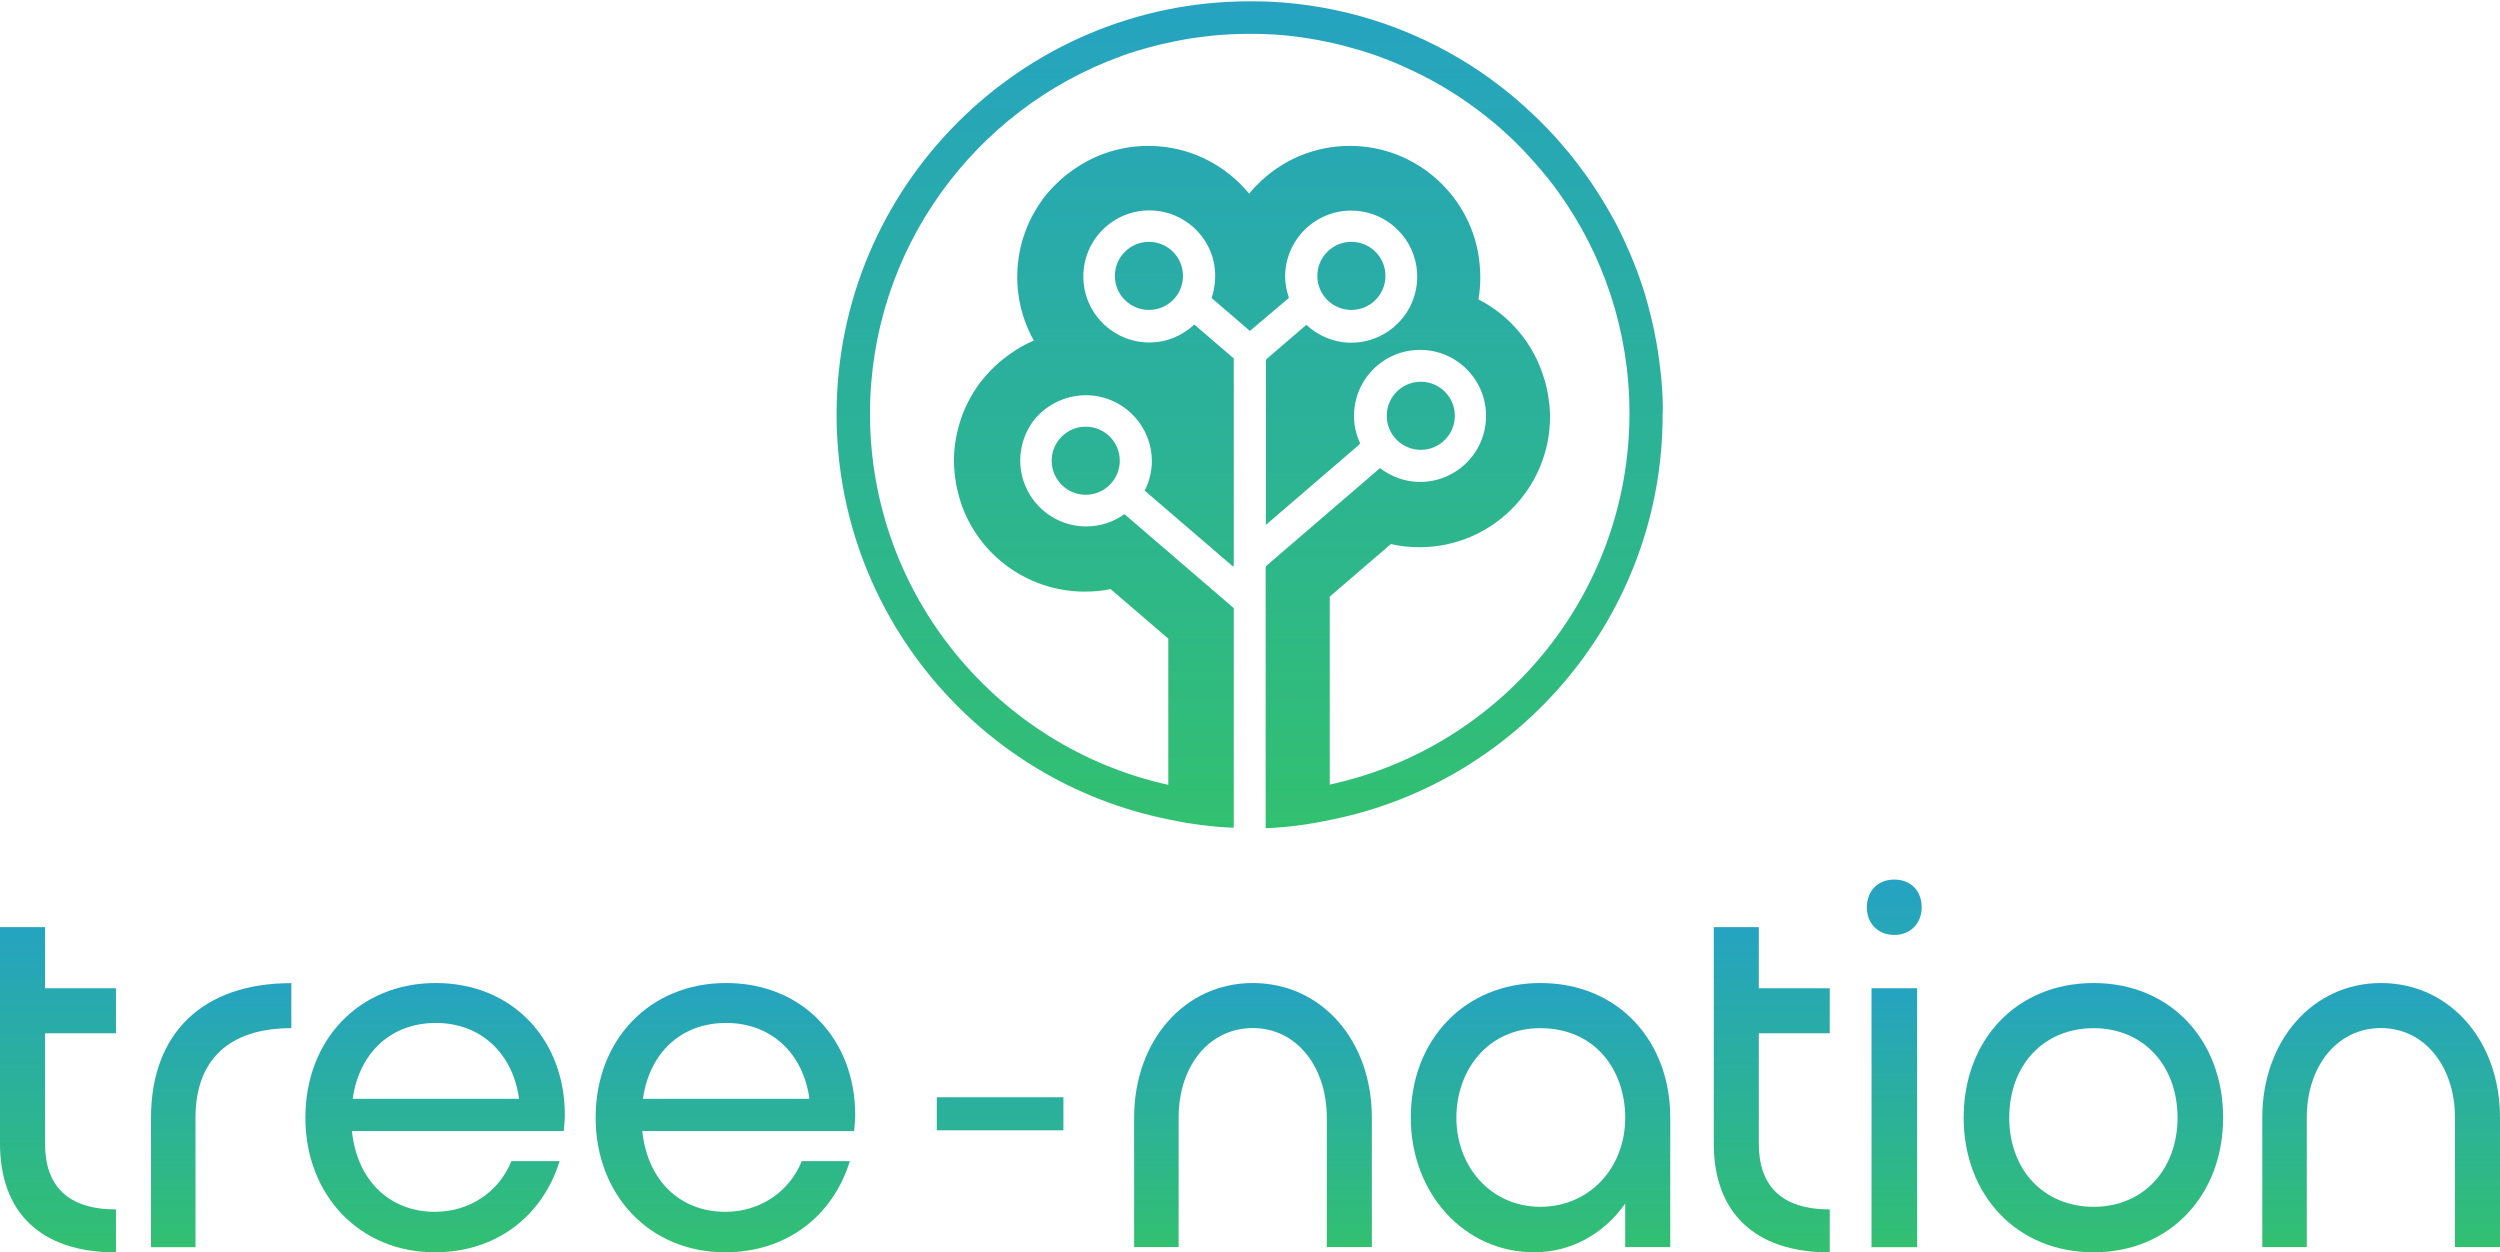
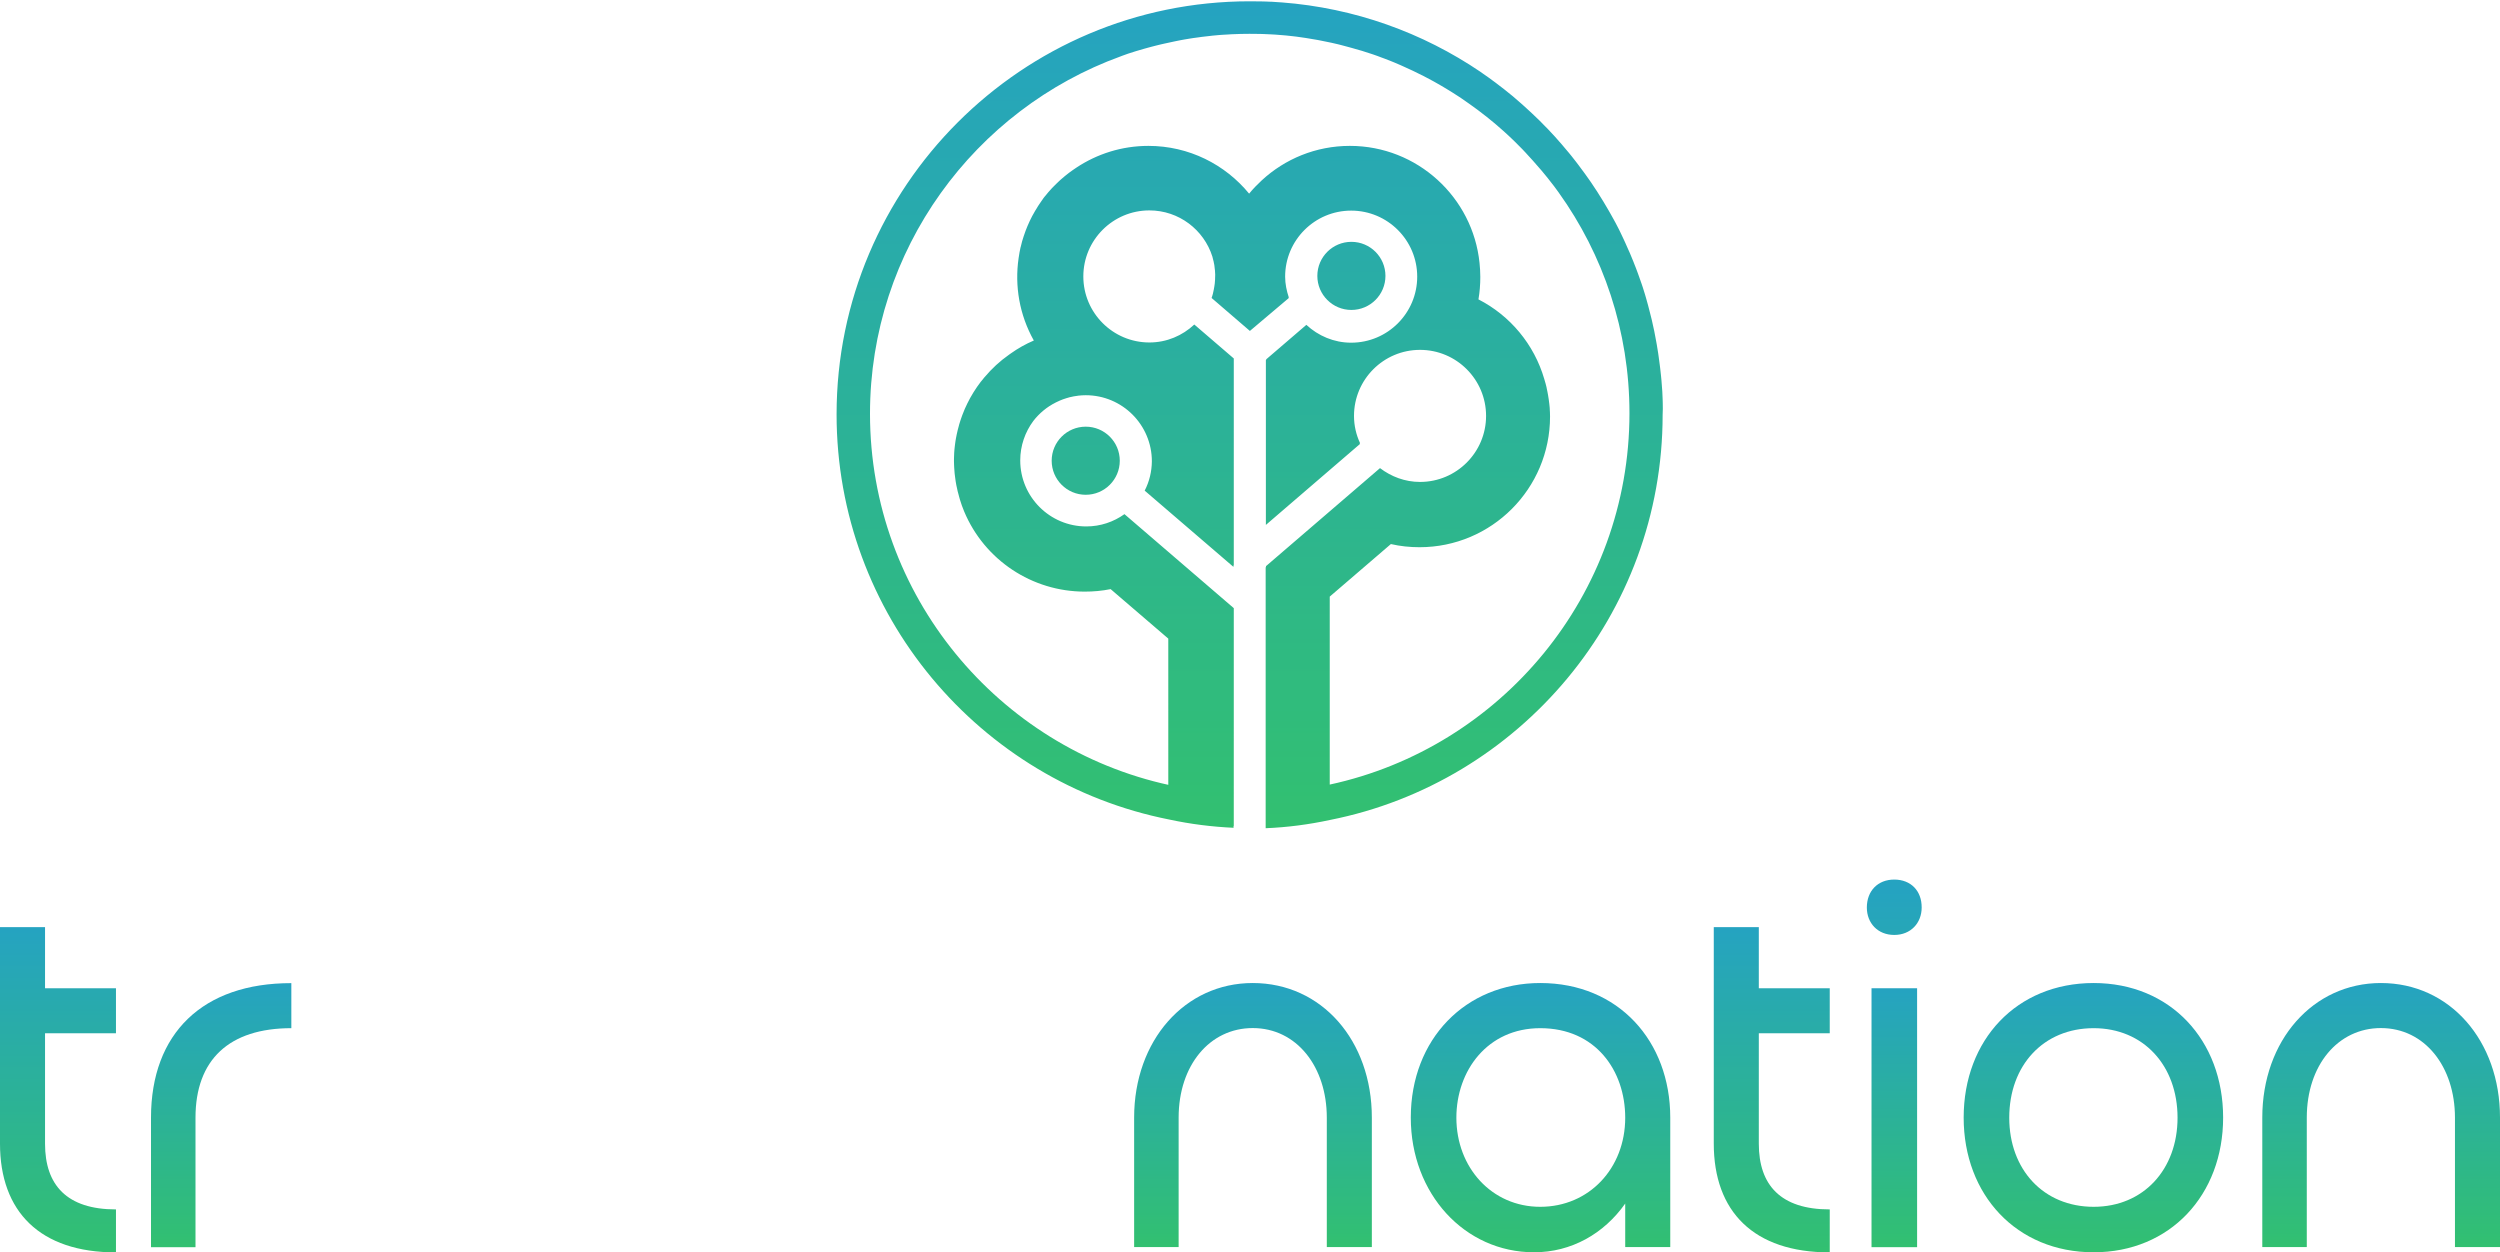
<svg xmlns="http://www.w3.org/2000/svg" version="1.1" id="Capa_1" x="0px" y="0px" viewBox="0 0 2298 1151.2" style="enable-background:new 0 0 2298 1151.2;" xml:space="preserve">
  <style type="text/css">
	.st0{fill:url(#SVGID_1_);}
	.st1{fill:url(#SVGID_00000087412445256114861920000004025064491507504815_);}
	.st2{fill:url(#SVGID_00000173143161507606862590000010549433917230202259_);}
	.st3{fill:url(#SVGID_00000115490575028044813500000011972638495130297008_);}
	.st4{fill:url(#SVGID_00000017503258895930071340000006533619482915007381_);}
	.st5{fill:url(#SVGID_00000079458793362446421440000009231621742403121336_);}
	.st6{fill:url(#SVGID_00000124138653894247616270000000280660386635123845_);}
	.st7{fill:url(#SVGID_00000175286041158795354990000001687909608095253170_);}
	.st8{fill:url(#SVGID_00000054254408666821819740000010693452857651248060_);}
	.st9{fill:url(#SVGID_00000039117290042300790570000009006899235239440313_);}
	.st10{fill:url(#SVGID_00000111149452041101190390000007698347511741981595_);}
	.st11{fill:url(#SVGID_00000119829069681932851730000006811008395483053965_);}
	.st12{fill:url(#SVGID_00000101064062659848199550000005391014327441003958_);}
	.st13{fill:url(#SVGID_00000061459805119362721200000000454641799218834085_);}
	.st14{fill:url(#SVGID_00000091724611456332614580000005880746437378201250_);}
	.st15{fill:url(#SVGID_00000127740982710841387100000016391479475391951271_);}
	.st16{fill:url(#SVGID_00000166647565542223139580000001390657067908854171_);}
</style>
  <linearGradient id="SVGID_1_" gradientUnits="userSpaceOnUse" x1="2149.07" y1="-400.1" x2="2149.07" y2="-70.03" gradientTransform="matrix(1 0 0 -1 -407.82 746.18)">
    <stop offset="0" style="stop-color:#32C070" />
    <stop offset="1" style="stop-color:#25A3C1" />
  </linearGradient>
  <path class="st0" d="M1741.2,808.5c-15.2,0-25.2,10.5-25.2,25.7c0,14.3,10,25.2,25.2,25.2s25.2-11,25.2-25.2  C1766.5,818.9,1756.5,808.5,1741.2,808.5z" />
  <linearGradient id="SVGID_00000039094903958898363890000004388606372624816289_" gradientUnits="userSpaceOnUse" x1="461.13" y1="-405.06" x2="461.13" y2="-106.06" gradientTransform="matrix(1 0 0 -1 -407.82 746.18)">
    <stop offset="0" style="stop-color:#32C070" />
    <stop offset="1" style="stop-color:#25A3C1" />
  </linearGradient>
  <path style="fill:url(#SVGID_00000039094903958898363890000004388606372624816289_);" d="M41.4,852.2H0v199  c0,62.4,36.6,100,106.6,100v-39.5c-45.2,0-65.2-22.4-65.2-60.4V949.8h65.2v-41.4H41.4V852.2z" />
  <linearGradient id="SVGID_00000160890842988043810570000012065911776412444306_" gradientUnits="userSpaceOnUse" x1="611.115" y1="-400.22" x2="611.115" y2="-157.47" gradientTransform="matrix(1 0 0 -1 -407.82 746.18)">
    <stop offset="0" style="stop-color:#32C070" />
    <stop offset="1" style="stop-color:#25A3C1" />
  </linearGradient>
  <path style="fill:url(#SVGID_00000160890842988043810570000012065911776412444306_);" d="M138.8,1027.4v119h40.9v-119  c0-53.3,30.9-82.3,88.1-82.3v-41.4C186.4,903.6,138.8,949.8,138.8,1027.4z" />
  <linearGradient id="SVGID_00000003086017309062641940000001786884009113803426_" gradientUnits="userSpaceOnUse" x1="807.71" y1="-404.98" x2="807.71" y2="-157.47" gradientTransform="matrix(1 0 0 -1 -407.82 746.18)">
    <stop offset="0" style="stop-color:#32C070" />
    <stop offset="1" style="stop-color:#25A3C1" />
  </linearGradient>
-   <path style="fill:url(#SVGID_00000003086017309062641940000001786884009113803426_);" d="M400.6,903.6  c-70.4,0-119.9,52.3-119.9,123.7c0,70.9,49.5,123.8,119,123.8c56.6,0,99-33.3,114.7-83.8h-44.3c-11.4,28.1-38.1,46.6-70.4,46.6  c-40.9,0-71.4-28.1-76.2-74.2h194.7c0.5-4.8,1-10.5,1-15.2C519.1,956,471.5,903.6,400.6,903.6z M477.1,1010H324.2  c6-42.4,35.2-69.7,76.4-69.7C442.2,940.3,471.5,968.5,477.1,1010L477.1,1010z" />
  <linearGradient id="SVGID_00000153684345530182829920000006537676401099758979_" gradientUnits="userSpaceOnUse" x1="1074.61" y1="-404.98" x2="1074.61" y2="-157.47" gradientTransform="matrix(1 0 0 -1 -407.82 746.18)">
    <stop offset="0" style="stop-color:#32C070" />
    <stop offset="1" style="stop-color:#25A3C1" />
  </linearGradient>
-   <path style="fill:url(#SVGID_00000153684345530182829920000006537676401099758979_);" d="M667.5,903.6c-70.4,0-120,52.3-120,123.7  c0,70.9,49.5,123.8,119,123.8c56.6,0,99-33.3,114.7-83.8H737c-11.4,28.1-38.1,46.6-70.4,46.6c-40.9,0-71.4-28.1-76.2-74.2h194.7  c0.5-4.8,1-10.5,1-15.2C786,956,738.4,903.6,667.5,903.6z M744,1010H591c6-42.4,35.2-69.7,76.4-69.7  C709.2,940.3,738.4,968.5,744,1010z" />
  <linearGradient id="SVGID_00000075161867015576217290000015119166388524318910_" gradientUnits="userSpaceOnUse" x1="919.29" y1="2.46" x2="919.29" y2="247.18" gradientTransform="matrix(1 0 0 -1 0 1154)">
    <stop offset="0" style="stop-color:#32C070" />
    <stop offset="1" style="stop-color:#25A3C1" />
  </linearGradient>
-   <polygon style="fill:url(#SVGID_00000075161867015576217290000015119166388524318910_);" points="861.1,1010.5 861.1,1037.1   861.1,1039 977.5,1039 977.5,1037.1 977.5,1010.5 977.5,1008.6 861.1,1008.6 " />
  <linearGradient id="SVGID_00000120530693388435698660000014924767931276135561_" gradientUnits="userSpaceOnUse" x1="1559.595" y1="-400.22" x2="1559.595" y2="-157.47" gradientTransform="matrix(1 0 0 -1 -407.82 746.18)">
    <stop offset="0" style="stop-color:#32C070" />
    <stop offset="1" style="stop-color:#25A3C1" />
  </linearGradient>
  <path style="fill:url(#SVGID_00000120530693388435698660000014924767931276135561_);" d="M1151.5,903.6c-62.4,0-109,52.8-109,123.7  v119h40.9v-119c0-48.1,28.6-82.3,68.1-82.3c40.5,0,68.1,35.7,68.1,82.3v119h41.4v-119C1261,956.5,1214.9,903.6,1151.5,903.6z" />
  <linearGradient id="SVGID_00000058577771824573475490000009989699796887472300_" gradientUnits="userSpaceOnUse" x1="1823.86" y1="-404.98" x2="1823.86" y2="-157.47" gradientTransform="matrix(1 0 0 -1 -407.82 746.18)">
    <stop offset="0" style="stop-color:#32C070" />
    <stop offset="1" style="stop-color:#25A3C1" />
  </linearGradient>
  <path style="fill:url(#SVGID_00000058577771824573475490000009989699796887472300_);" d="M1415.8,903.6c-68.5,0-119,51.4-119,123.7  c0,70,49.5,123.8,113.3,123.8c34.3,0,64.3-17.1,83.8-44.8v40h41.4v-119C1535.3,957,1487.7,903.6,1415.8,903.6z M1415.8,1109.3  c-44.7,0-77.1-36.2-77.1-81.9c0-43.3,28.6-82.3,77.1-82.3c50.9,0,78.1,39,78.1,82.3C1493.9,1074,1460.6,1109.3,1415.8,1109.3z" />
  <linearGradient id="SVGID_00000108297121325642413940000010062801387458699407_" gradientUnits="userSpaceOnUse" x1="2036.4" y1="-405.06" x2="2036.4" y2="-106.06" gradientTransform="matrix(1 0 0 -1 -407.82 746.18)">
    <stop offset="0" style="stop-color:#32C070" />
    <stop offset="1" style="stop-color:#25A3C1" />
  </linearGradient>
  <path style="fill:url(#SVGID_00000108297121325642413940000010062801387458699407_);" d="M1616.7,852.2h-41.4v199  c0,62.4,36.6,100,106.6,100v-39.5c-45.2,0-65.2-22.4-65.2-60.4V949.8h65.2v-41.4h-65.2V852.2z" />
  <linearGradient id="SVGID_00000164497999940248045590000006555400762379946914_" gradientUnits="userSpaceOnUse" x1="1741.245" y1="7.6" x2="1741.245" y2="245.59" gradientTransform="matrix(1 0 0 -1 0 1154)">
    <stop offset="0" style="stop-color:#32C070" />
    <stop offset="1" style="stop-color:#25A3C1" />
  </linearGradient>
  <rect x="1720.3" y="908.4" style="fill:url(#SVGID_00000164497999940248045590000006555400762379946914_);" width="41.9" height="238" />
  <linearGradient id="SVGID_00000077311014373309495100000012311280515131311532_" gradientUnits="userSpaceOnUse" x1="2332.095" y1="-404.98" x2="2332.095" y2="-157.47" gradientTransform="matrix(1 0 0 -1 -407.82 746.18)">
    <stop offset="0" style="stop-color:#32C070" />
    <stop offset="1" style="stop-color:#25A3C1" />
  </linearGradient>
  <path style="fill:url(#SVGID_00000077311014373309495100000012311280515131311532_);" d="M1924.5,903.6  c-70.9,0-119.5,52.3-119.5,123.7c0,70.9,48.5,123.8,119.5,123.8c70.4,0,119-52.8,119-123.8C2043.5,956,1994.9,903.6,1924.5,903.6z   M1924.5,1109.3c-46.2,0-77.6-34.3-77.6-81.9c0-48.1,31.4-82.3,77.6-82.3c45.7,0,77.1,34.3,77.1,82.3  C2001.6,1075,1970.2,1109.3,1924.5,1109.3z" />
  <linearGradient id="SVGID_00000091703336853022343620000003045742295900055701_" gradientUnits="userSpaceOnUse" x1="2596.55" y1="-400.22" x2="2596.55" y2="-157.47" gradientTransform="matrix(1 0 0 -1 -407.82 746.18)">
    <stop offset="0" style="stop-color:#32C070" />
    <stop offset="1" style="stop-color:#25A3C1" />
  </linearGradient>
  <path style="fill:url(#SVGID_00000091703336853022343620000003045742295900055701_);" d="M2188.5,903.6c-62.4,0-109,52.8-109,123.7  v119h40.9v-119c0-48.1,28.6-82.3,68.1-82.3c40.5,0,68.1,35.7,68.1,82.3v119h41.4v-119C2298,956.5,2251.8,903.6,2188.5,903.6z" />
  <linearGradient id="SVGID_00000156578727761836274590000017058279942388787072_" gradientUnits="userSpaceOnUse" x1="1463.96" y1="-15.76" x2="1463.96" y2="744.6" gradientTransform="matrix(1 0 0 -1 -407.82 746.18)">
    <stop offset="0" style="stop-color:#32C070" />
    <stop offset="1" style="stop-color:#25A3C1" />
  </linearGradient>
-   <path style="fill:url(#SVGID_00000156578727761836274590000017058279942388787072_);" d="M1024.8,253.6c0,17.3,14,31.3,31.3,31.3  s31.3-14,31.3-31.3c0-17.3-14-31.3-31.3-31.3C1038.9,222.3,1024.8,236.3,1024.8,253.6z" />
  <linearGradient id="SVGID_00000048464719869094346520000000091231242435291055_" gradientUnits="userSpaceOnUse" x1="1242.17" y1="392.87" x2="1242.17" y2="1153.23" gradientTransform="matrix(1 0 0 -1 0 1154)">
    <stop offset="0" style="stop-color:#32C070" />
    <stop offset="1" style="stop-color:#25A3C1" />
  </linearGradient>
  <circle style="fill:url(#SVGID_00000048464719869094346520000000091231242435291055_);" cx="1242.2" cy="253.6" r="31.3" />
  <linearGradient id="SVGID_00000149348135159851408370000010354265512361362872_" gradientUnits="userSpaceOnUse" x1="998" y1="390.65" x2="998" y2="1152.43" gradientTransform="matrix(1 0 0 -1 0 1154)">
    <stop offset="0" style="stop-color:#32C070" />
    <stop offset="1" style="stop-color:#25A3C1" />
  </linearGradient>
  <circle style="fill:url(#SVGID_00000149348135159851408370000010354265512361362872_);" cx="998" cy="423.5" r="31.3" />
  <linearGradient id="SVGID_00000084510113151920589700000004454972315529446847_" gradientUnits="userSpaceOnUse" x1="1305.99" y1="392.86" x2="1305.99" y2="1150.13" gradientTransform="matrix(1 0 0 -1 0 1154)">
    <stop offset="0" style="stop-color:#32C070" />
    <stop offset="1" style="stop-color:#25A3C1" />
  </linearGradient>
-   <circle style="fill:url(#SVGID_00000084510113151920589700000004454972315529446847_);" cx="1306" cy="382.2" r="31.3" />
  <g>
    <linearGradient id="SVGID_00000181070563196269598030000000782284877994537896_" gradientUnits="userSpaceOnUse" x1="1148.802" y1="761.12" x2="1148.802" y2="1.452">
      <stop offset="0" style="stop-color:#32C070" />
      <stop offset="1" style="stop-color:#25A3C1" />
    </linearGradient>
    <path style="fill:url(#SVGID_00000181070563196269598030000000782284877994537896_);" d="M1528.4,370.5c0-1.1-0.1-2.3-0.1-3.4   c-0.1-2.4-0.2-4.8-0.3-7.1c-0.1-1.3-0.2-2.7-0.3-4c-0.1-2.2-0.3-4.4-0.5-6.5c-0.1-1.4-0.2-2.8-0.4-4.1c-0.2-2.1-0.4-4.3-0.7-6.4   c-0.2-1.3-0.3-2.7-0.5-4c-0.3-2.2-0.6-4.5-0.9-6.7c-0.2-1.2-0.3-2.4-0.5-3.6c-0.4-2.7-0.8-5.4-1.3-8c-0.1-0.7-0.2-1.4-0.4-2.2   c-0.6-3.4-1.3-6.7-1.9-10.1c-0.2-0.9-0.4-1.8-0.6-2.7c-0.5-2.5-1.1-4.9-1.6-7.3c-0.3-1.2-0.6-2.4-0.9-3.6c-0.5-2.1-1-4.2-1.6-6.3   c-0.3-1.3-0.7-2.6-1-3.9c-0.6-2-1.1-4-1.7-6.1c-0.4-1.3-0.8-2.6-1.1-3.8c-0.6-2.1-1.3-4.1-1.9-6.1c-0.4-1.2-0.8-2.4-1.2-3.6   c-0.8-2.3-1.6-4.5-2.4-6.8c-0.3-0.9-0.6-1.8-1-2.8c-1.2-3.2-2.3-6.3-3.6-9.4c-0.2-0.4-0.3-0.8-0.5-1.3c-1.1-2.7-2.2-5.4-3.3-8   c-0.4-1-0.9-2.1-1.4-3.1c-0.9-2-1.8-4.1-2.7-6.1c-0.5-1.2-1.1-2.3-1.6-3.5c-0.9-1.9-1.8-3.8-2.7-5.7c-0.6-1.2-1.2-2.3-1.7-3.5   c-0.9-1.9-1.9-3.7-2.9-5.6c-0.6-1.1-1.2-2.2-1.8-3.3c-1.1-2-2.2-3.9-3.3-5.9c-0.5-0.9-1.1-1.9-1.6-2.8c-1.5-2.6-3-5.2-4.6-7.8   c-0.2-0.3-0.3-0.5-0.5-0.8c-1.7-2.8-3.5-5.7-5.3-8.5c-0.5-0.8-1.1-1.6-1.6-2.4c-1.3-2-2.6-3.9-3.9-5.9c-0.7-1-1.4-2-2.1-3   c-1.2-1.7-2.4-3.5-3.7-5.2c-0.7-1-1.5-2.1-2.3-3.1c-1.2-1.7-2.5-3.3-3.7-5c-0.8-1-1.5-2-2.3-3c-1.3-1.7-2.7-3.4-4-5.1   c-0.7-0.9-1.4-1.8-2.2-2.7c-1.6-2-3.2-3.9-4.9-5.8c-0.5-0.6-1-1.2-1.5-1.8c-2.2-2.5-4.4-5-6.6-7.5c-0.4-0.5-0.9-1-1.4-1.5   c-1.8-1.9-3.6-3.9-5.4-5.8c-0.8-0.8-1.6-1.6-2.4-2.4c-1.5-1.6-3.1-3.1-4.6-4.7c-0.9-0.9-1.8-1.7-2.7-2.6c-1.5-1.5-3-2.9-4.5-4.3   c-0.9-0.9-1.8-1.7-2.8-2.6c-1.6-1.4-3.1-2.9-4.7-4.3c-0.9-0.8-1.8-1.6-2.7-2.4c-1.8-1.5-3.5-3.1-5.3-4.6c-0.7-0.6-1.5-1.3-2.2-1.9   c-2.6-2.1-5.1-4.2-7.8-6.3c0,0,0,0,0,0c-2.3-1.8-4.6-3.6-6.9-5.3c-0.3-0.2-0.6-0.5-0.9-0.7c-2.1-1.6-4.2-3.1-6.4-4.7   c-0.2-0.2-0.5-0.4-0.7-0.5c-2.3-1.6-4.7-3.3-7-4.9c0,0-0.1,0-0.1-0.1c-53-35.9-115.5-58.7-182.8-63.8c-0.1,0-0.2,0-0.2,0   c-3-0.2-6-0.4-9-0.6c-0.3,0-0.6,0-0.9,0c-2.9-0.1-5.8-0.3-8.7-0.3c-0.3,0-0.6,0-0.9,0c-3.1-0.1-6.2-0.1-9.3-0.1c0,0-0.1,0-0.1,0   c-0.1,0-0.1,0-0.2,0c-209.4,0-379.7,170.3-379.7,379.7c0,184.1,131.6,337.9,305.7,372.4c19.5,4.2,39.3,6.7,59.2,7.6v-1.7   c0.1,0,0.2,0,0.2,0V559l-100.5-86.4c-9.9,7.1-22,11.3-35.1,11.3c-33.5,0-60.7-27.2-60.7-60.7c0-13.5,4.5-26.1,12-36.2c0,0,0,0,0,0   c0.7-0.9,1.4-1.7,2.1-2.6c0,0,0.1-0.1,0.1-0.1c0.7-0.8,1.5-1.6,2.2-2.4c0,0,0,0,0,0c3.1-3.2,6.6-6.1,10.4-8.6   c0.1-0.1,0.2-0.2,0.4-0.2c0.8-0.5,1.6-1,2.4-1.5c0.2-0.1,0.4-0.2,0.6-0.3c0.8-0.4,1.6-0.9,2.4-1.3c0.2-0.1,0.4-0.2,0.6-0.3   c0.8-0.4,1.7-0.8,2.6-1.2c0.1-0.1,0.3-0.1,0.4-0.2c2-0.9,4.1-1.6,6.3-2.3c0.2-0.1,0.5-0.1,0.7-0.2c0.8-0.2,1.6-0.5,2.4-0.7   c0.4-0.1,0.7-0.2,1.1-0.2c0.7-0.2,1.4-0.3,2.2-0.5c0.4-0.1,0.8-0.1,1.2-0.2c0.7-0.1,1.4-0.2,2.1-0.3c0.4-0.1,0.8-0.1,1.2-0.2   c0.8-0.1,1.5-0.1,2.3-0.2c0.4,0,0.7-0.1,1.1-0.1c1.1-0.1,2.3-0.1,3.4-0.1c33.6,0,60.8,27.2,60.8,60.8c-0.1,9.4-2.3,18.6-6.6,26.9   l81.6,70.1v-1.5l0.3,0.3V329.5l-36.3-31.2c-10.9,10.2-25.3,16.5-41.3,16.5c-33.5,0-60.7-27.2-60.7-60.7s27.2-60.7,60.7-60.7   c27.1,0,50.1,17.8,57.9,42.4c0.3,1.2,0.6,2.4,0.9,3.6c0.1,0.2,0.1,0.5,0.2,0.7c0.3,1.2,0.5,2.3,0.7,3.5c0,0.3,0.1,0.6,0.1,0.8   c0.2,1.2,0.3,2.4,0.4,3.5c0,0.2,0,0.5,0.1,0.7c0.1,1.2,0.2,2.5,0.2,3.7c0,0.1,0,0.3,0,0.4c0,1.2,0,2.4-0.1,3.7c0,0.2,0,0.3,0,0.5   c-0.1,1.3-0.2,2.5-0.3,3.8c0,0.2-0.1,0.5-0.1,0.7c-0.2,1.2-0.3,2.5-0.6,3.7c0,0.2-0.1,0.5-0.1,0.7c-0.2,1.2-0.5,2.5-0.8,3.7   c0,0.2-0.1,0.3-0.1,0.5c-0.4,1.3-0.7,2.6-1.2,3.9l35.2,30.3l35.6-30.1c0-0.1-0.1-0.3-0.1-0.4l0.3-0.2c-2-6.1-3.4-12.5-3.4-19.2   c0-33.5,27.2-60.7,60.7-60.7c33.5,0,60.7,27.2,60.7,60.7s-27.2,60.7-60.7,60.7c-15.9,0-30.3-6.3-41.2-16.4l-36.9,31.7v0.5l-0.3,0.2   v151.5l86.5-74.4c-0.1-0.2-0.2-0.4-0.3-0.6l0.3-0.3c-3.5-7.6-5.5-16-5.5-24.9c0-33.5,27.2-60.7,60.7-60.7   c33.5,0,60.7,27.2,60.7,60.7c0,33.5-27.2,60.7-60.7,60.7c-13.9,0-26.5-4.9-36.8-12.7l-104.8,90.1v0.9l-0.3,0.2v239.8   c19.9-0.8,39.7-3.4,59.2-7.6c174-34.5,305.7-188.4,305.7-372.4C1528.5,377.6,1528.5,374.1,1528.4,370.5z M1074.7,721.6   c-157-34.2-275-174.2-275-341.3c0-151,96.3-279.9,230.7-328.6c0.4-0.2,0.9-0.3,1.3-0.5c1.8-0.6,3.5-1.3,5.3-1.9c0,0,0,0,0,0   c2.3-0.8,4.6-1.5,6.9-2.2c1.1-0.4,2.3-0.7,3.4-1c1.4-0.4,2.7-0.8,4.1-1.2c1.2-0.3,2.4-0.7,3.6-1c1.4-0.4,2.7-0.7,4.1-1.1   c1.2-0.3,2.4-0.6,3.5-0.9c1.5-0.4,3-0.7,4.5-1.1c1-0.2,2.1-0.5,3.1-0.7c2.4-0.6,4.9-1.1,7.4-1.6c0.9-0.2,1.9-0.4,2.8-0.6   c1.7-0.3,3.4-0.7,5-1c1.1-0.2,2.2-0.4,3.3-0.6c1.6-0.3,3.2-0.5,4.8-0.8c1.1-0.2,2.2-0.3,3.2-0.5c1.7-0.3,3.5-0.5,5.2-0.7   c0.9-0.1,1.8-0.3,2.8-0.4c2.6-0.3,5.2-0.6,7.9-0.9c0.5-0.1,1.1-0.1,1.6-0.2c2.2-0.2,4.3-0.4,6.5-0.6c0.9-0.1,1.9-0.1,2.8-0.2   c1.8-0.1,3.6-0.2,5.4-0.3c1-0.1,2-0.1,3-0.2c1.9-0.1,3.8-0.2,5.7-0.2c0.9,0,1.7-0.1,2.6-0.1c2.8-0.1,5.5-0.1,8.3-0.1   c3.3,0,6.6,0.1,9.9,0.1c1.1,0,2.1,0.1,3.2,0.1c2.3,0.1,4.5,0.2,6.7,0.3c1.2,0.1,2.5,0.2,3.7,0.2c2.1,0.1,4.2,0.3,6.3,0.5   c1.2,0.1,2.5,0.2,3.7,0.3c2.1,0.2,4.3,0.4,6.4,0.7c1.1,0.1,2.2,0.2,3.4,0.4c2.6,0.3,5.2,0.7,7.7,1.1c0.6,0.1,1.3,0.2,1.9,0.3   c3.2,0.5,6.4,1,9.5,1.6c0.9,0.2,1.7,0.3,2.6,0.5c2.3,0.4,4.6,0.9,6.9,1.4c1.1,0.2,2.3,0.5,3.4,0.7c2,0.4,4.1,0.9,6.1,1.4   c1.2,0.3,2.3,0.6,3.5,0.9c2,0.5,4,1,6,1.6c1.1,0.3,2.2,0.6,3.3,0.9c2.2,0.6,4.4,1.3,6.6,1.9c0.8,0.3,1.7,0.5,2.5,0.7   c3,0.9,6,1.9,9,2.9c0.5,0.2,1,0.4,1.5,0.5c2.5,0.9,5,1.7,7.4,2.7c1,0.4,2,0.8,3,1.1c2,0.8,3.9,1.5,5.9,2.3c1.1,0.4,2.1,0.9,3.2,1.3   c1.9,0.8,3.8,1.6,5.6,2.4c1,0.5,2.1,0.9,3.1,1.4c2,0.9,4,1.8,5.9,2.7c0.9,0.4,1.8,0.8,2.6,1.2c2.8,1.3,5.6,2.7,8.3,4.1   c0,0,0.1,0,0.1,0c2.8,1.4,5.6,2.9,8.3,4.4c0.8,0.4,1.6,0.9,2.4,1.3c1.9,1.1,3.9,2.2,5.8,3.3c1,0.6,1.9,1.1,2.9,1.7   c1.8,1.1,3.5,2.1,5.3,3.2c1,0.6,1.9,1.2,2.9,1.8c1.8,1.1,3.6,2.3,5.3,3.4c0.9,0.6,1.7,1.1,2.6,1.7c2.1,1.4,4.2,2.9,6.3,4.4   c0.4,0.3,0.9,0.6,1.3,0.9c2.6,1.8,5.1,3.7,7.6,5.5c0.6,0.4,1.1,0.8,1.7,1.3c1.9,1.5,3.8,2.9,5.7,4.4c0.8,0.6,1.6,1.3,2.4,1.9   c1.6,1.3,3.3,2.6,4.9,4c0.8,0.7,1.7,1.4,2.5,2.1c1.6,1.4,3.2,2.7,4.7,4.1c0.8,0.7,1.6,1.4,2.4,2.1c1.7,1.6,3.4,3.1,5.1,4.7   c0.6,0.5,1.1,1.1,1.7,1.6c2.3,2.2,4.5,4.3,6.7,6.6c0.2,0.2,0.4,0.4,0.6,0.6c2,2,4,4,5.9,6.1c0.6,0.7,1.3,1.4,1.9,2.1   c1.5,1.6,3,3.2,4.4,4.8c0.7,0.8,1.4,1.6,2.1,2.4c1.4,1.6,2.7,3.1,4.1,4.7c0.7,0.8,1.4,1.6,2.1,2.4c1.4,1.7,2.8,3.4,4.2,5.1   c0.6,0.7,1.1,1.4,1.7,2.1c1.9,2.4,3.8,4.9,5.7,7.3c0,0,0,0,0,0c0.7,1,1.5,2,2.2,3c0.6,0.9,1.3,1.7,1.9,2.6   c41,57.2,65.1,127.3,65.1,202.9c0,167.3-118.2,307.4-275.5,341.4V548.4l56.2-48.3c8.6,2,17.5,2.9,26.3,2.9   c66.3,0,120-53.8,120-120.1c0-1.3,0-2.7-0.1-4c0-0.5-0.1-1-0.1-1.6c0-0.8-0.1-1.6-0.1-2.4c0-0.7-0.1-1.3-0.2-2   c-0.1-0.6-0.1-1.3-0.2-1.9c-0.1-0.8-0.2-1.5-0.3-2.3c-0.1-0.5-0.1-1-0.2-1.6c-0.1-0.8-0.2-1.7-0.4-2.5c-0.1-0.4-0.1-0.8-0.2-1.3   c-0.1-0.9-0.3-1.8-0.5-2.7c-0.1-0.3-0.1-0.6-0.2-1c-0.2-1-0.4-1.9-0.6-2.9c0-0.2-0.1-0.4-0.1-0.6c-0.2-1.1-0.5-2.1-0.8-3.2   c0,0,0,0,0,0c0,0,0,0,0,0c-0.4-1.5-0.8-3-1.3-4.5c-9.3-31.9-31.4-58.3-60.5-73.2c0.6-3.4,1-6.9,1.3-10.3c0-0.1,0-0.2,0-0.3   c0.1-1.6,0.2-3.2,0.3-4.9c0.1-1.7,0.1-3.5,0.1-5.2c0-2.1-0.1-4.3-0.2-6.4c0,0,0-0.1,0-0.1c-0.1-2.1-0.3-4.2-0.5-6.2c0,0,0,0,0,0   c-6.1-60.4-57.2-107.7-119.2-107.7c-31.2,0-59.7,12-81,31.7c-4.1,3.8-8,7.8-11.6,12.2c-22-26.8-55.3-43.9-92.6-43.9   c-24.5,0-47.2,7.4-66.2,20c-2.3,1.5-4.5,3.1-6.7,4.7c-1.3,1-2.6,2-3.8,3c-1.4,1.2-2.8,2.3-4.1,3.5c-0.5,0.4-0.9,0.9-1.4,1.3   c-0.8,0.8-1.7,1.6-2.5,2.4c-0.6,0.6-1.1,1.1-1.7,1.7c-0.7,0.7-1.4,1.4-2.1,2.1c-0.6,0.6-1.1,1.3-1.7,1.9c-0.6,0.7-1.2,1.3-1.8,2   c-0.6,0.7-1.2,1.4-1.8,2.2c-0.5,0.6-1.1,1.3-1.6,1.9c-0.7,0.8-1.3,1.7-1.9,2.6c-0.4,0.6-0.8,1.1-1.2,1.7c-0.7,0.9-1.3,1.9-1.9,2.8   c-0.3,0.5-0.7,1-1,1.5c-0.6,1-1.2,2-1.8,3c-0.3,0.5-0.6,1-0.9,1.4c-0.6,1.1-1.3,2.2-1.9,3.4c-0.2,0.4-0.4,0.8-0.7,1.2   c-0.6,1.2-1.2,2.4-1.8,3.6c-0.2,0.3-0.4,0.7-0.5,1c-0.6,1.3-1.2,2.5-1.7,3.8c-0.1,0.3-0.3,0.6-0.4,0.9c-0.6,1.3-1.1,2.7-1.6,4   c-0.1,0.3-0.2,0.5-0.3,0.8c-0.5,1.4-1,2.8-1.5,4.3c-0.1,0.2-0.1,0.4-0.2,0.6c-0.5,1.5-0.9,3-1.4,4.5c0,0.1-0.1,0.2-0.1,0.4   c-0.4,1.6-0.8,3.2-1.2,4.8c0,0.1,0,0.1-0.1,0.2c-0.4,1.6-0.7,3.2-1,4.9c0,0,0,0.1,0,0.1c-0.3,1.7-0.6,3.4-0.8,5c0,0,0,0,0,0   c-3.7,25.4,0.7,52,14,75.7c0,0,0,0,0,0c-7.5,3.2-14.6,7.2-21.2,11.9c0,0,0,0,0,0c0,0,0,0,0,0c0,0,0,0,0,0c-0.6,0.4-1.1,0.8-1.7,1.2   c0,0,0,0,0,0c-8.4,5.9-15.8,12.8-22.2,20.4c-0.1,0.1-0.2,0.2-0.3,0.3c-1,1.2-2,2.4-2.9,3.6c-0.1,0.1-0.2,0.2-0.3,0.3   c-4.9,6.4-9.2,13.3-12.7,20.5c-0.1,0.2-0.2,0.5-0.3,0.7c-0.6,1.2-1.1,2.4-1.7,3.6c-0.2,0.4-0.4,0.8-0.5,1.2c-0.5,1.2-1,2.3-1.4,3.5   c-0.2,0.5-0.4,1-0.6,1.5c-0.4,1.1-0.8,2.3-1.2,3.4c-0.2,0.5-0.3,1-0.5,1.5c-0.4,1.2-0.8,2.3-1.1,3.5c-0.1,0.4-0.2,0.8-0.3,1.2   c-0.8,2.7-1.4,5.4-2,8.1c0,0.2-0.1,0.3-0.1,0.5c-0.2,1-0.4,2.1-0.6,3.1c-0.1,0.8-0.3,1.5-0.4,2.3c-0.2,1-0.3,1.9-0.4,2.9   c-0.1,0.8-0.2,1.7-0.3,2.5c-0.1,0.9-0.2,1.8-0.3,2.8c-0.1,0.9-0.1,1.8-0.2,2.7c-0.1,0.9-0.1,1.8-0.1,2.7c0,1-0.1,1.9-0.1,2.9   c0,0.8,0,1.7,0,2.5c0,1.1,0,2.2,0.1,3.3c0,0.7,0,1.4,0.1,2.1c0.1,1.8,0.2,3.6,0.4,5.4c0.1,0.5,0.1,1.1,0.2,1.6   c0.1,1.3,0.3,2.6,0.5,3.9c0.1,0.7,0.2,1.4,0.3,2.1c0.2,1.1,0.4,2.3,0.6,3.4c0.1,0.7,0.3,1.5,0.5,2.2c0.2,1.1,0.5,2.2,0.7,3.3   c0.2,0.7,0.4,1.5,0.6,2.2c0.3,1.1,0.6,2.3,0.9,3.4c0.2,0.7,0.4,1.4,0.6,2.1c0.4,1.2,0.8,2.4,1.2,3.7c0.2,0.6,0.4,1.2,0.6,1.8   c0.7,1.8,1.4,3.6,2.1,5.4c18.7,44.6,62.4,73.6,110.8,73.6c8,0,15.9-0.7,23.8-2.3l53,45.5V721.6z" />
  </g>
</svg>